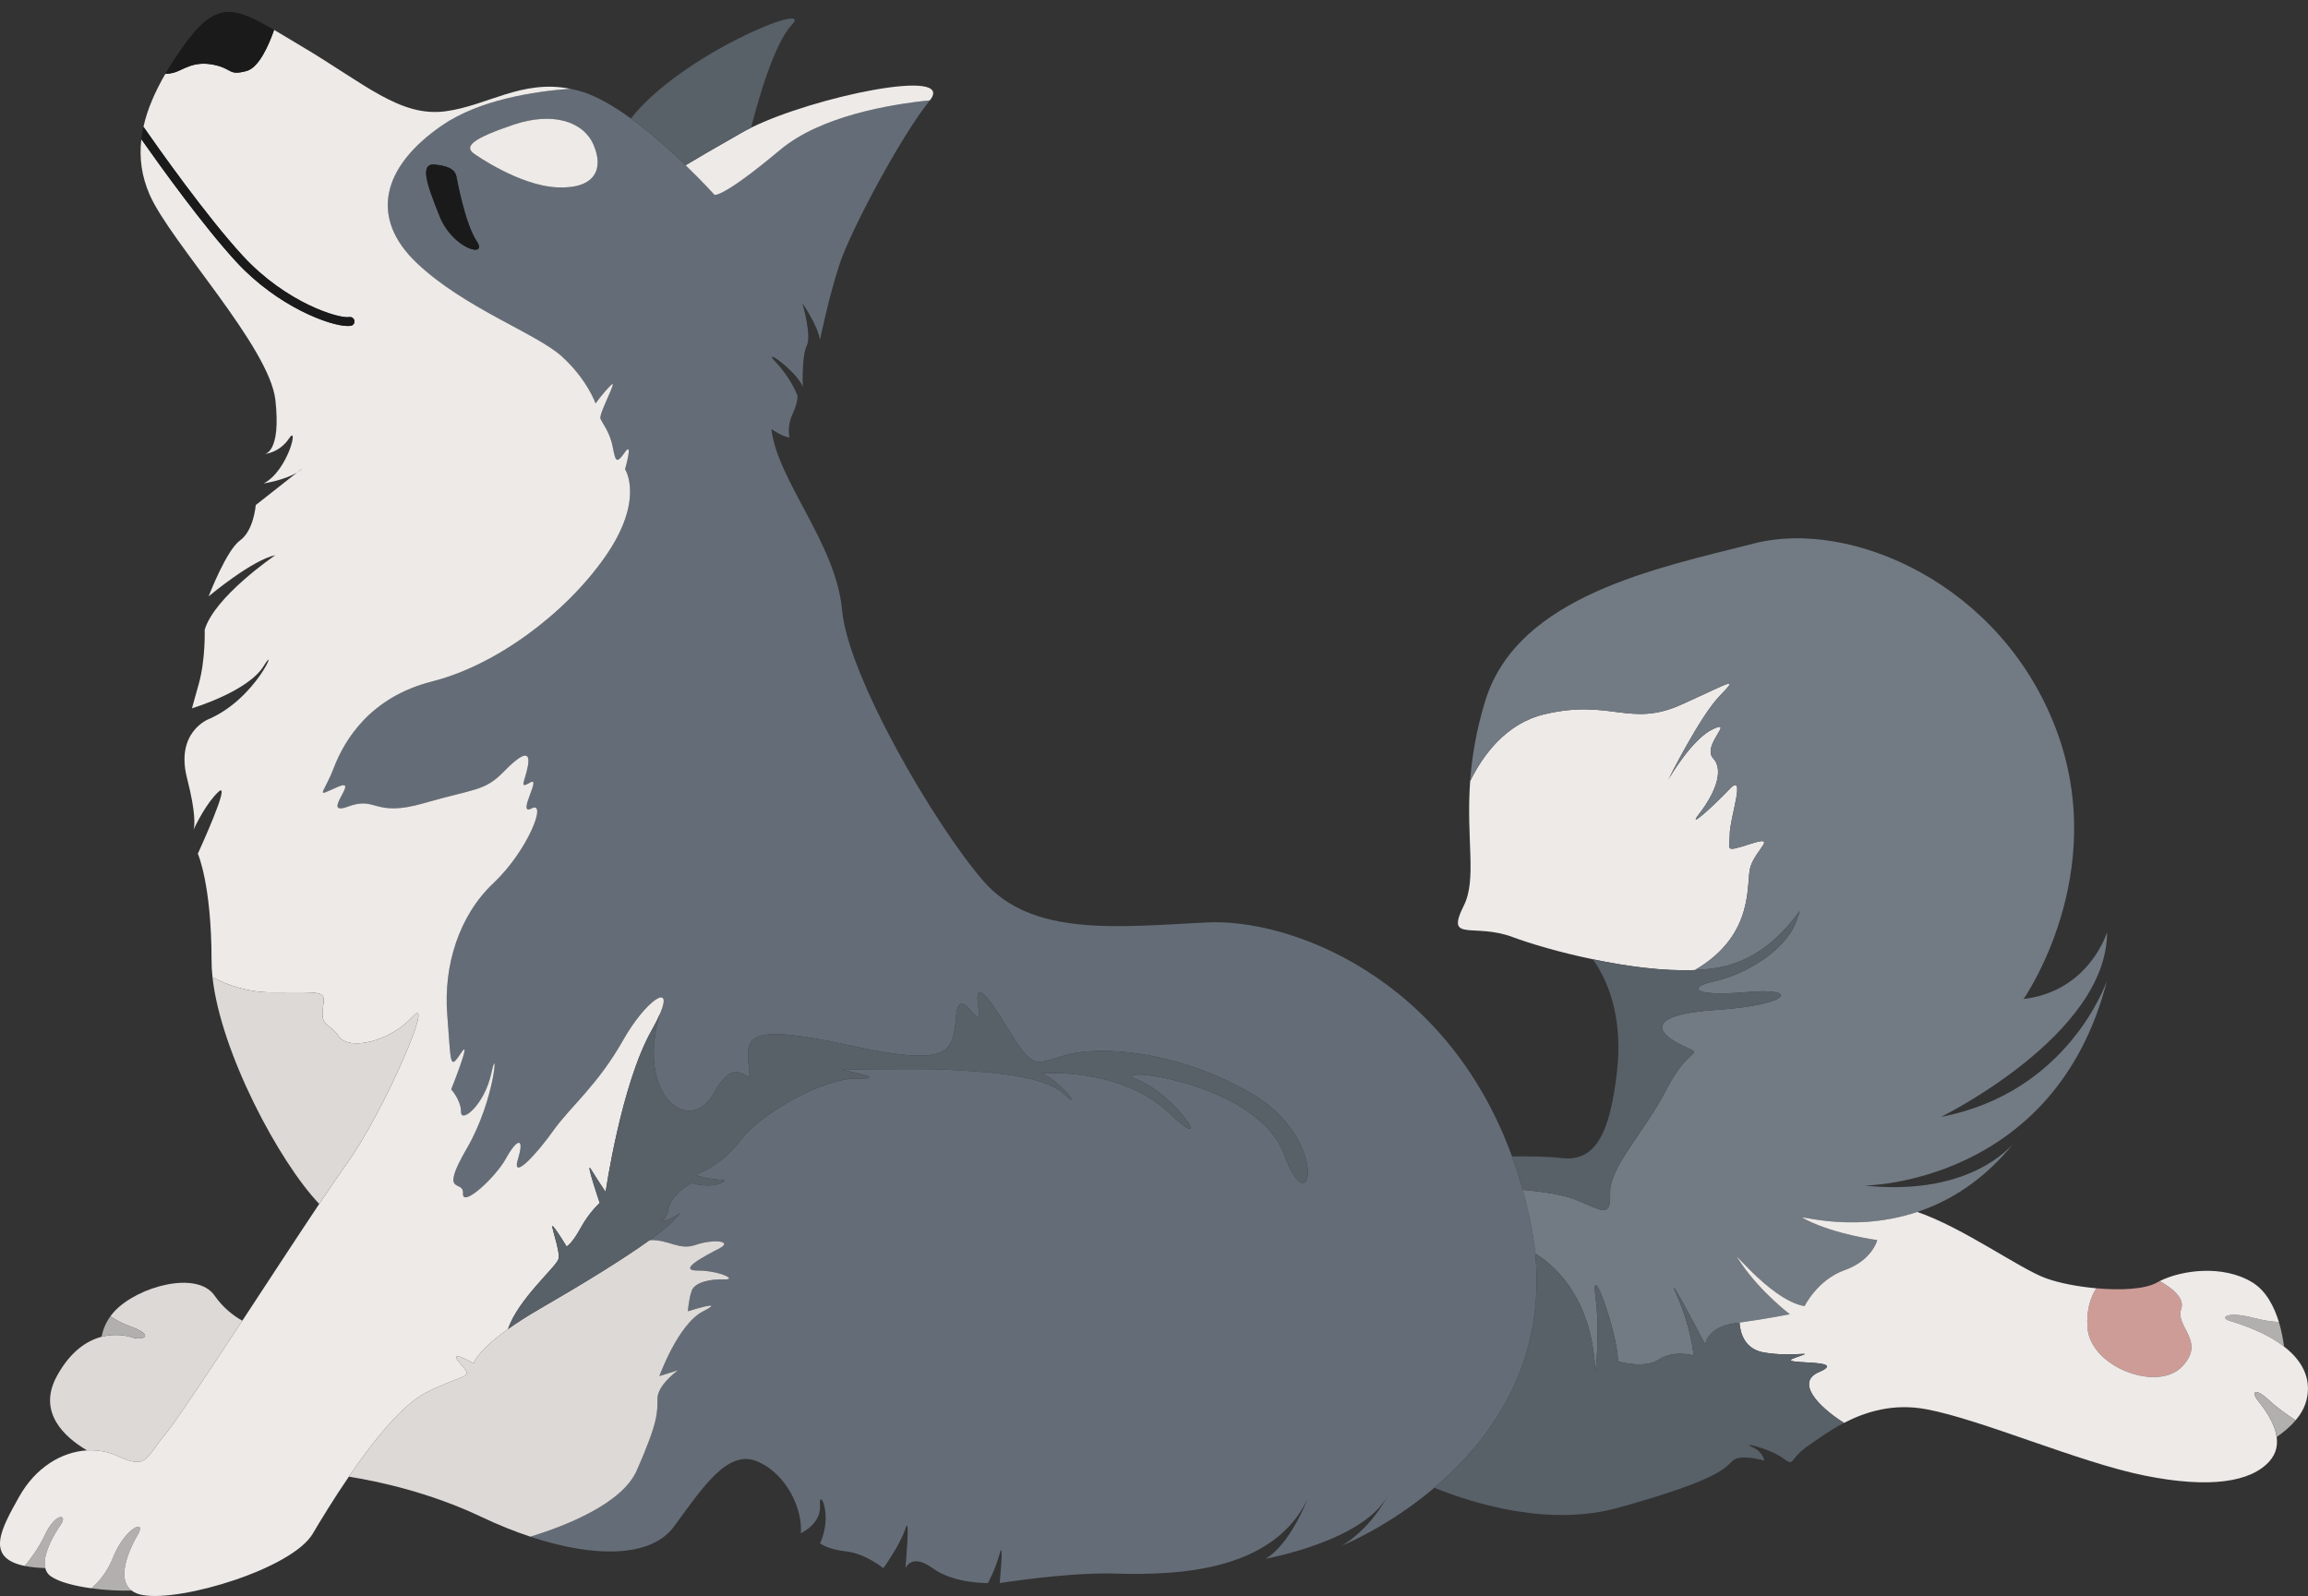
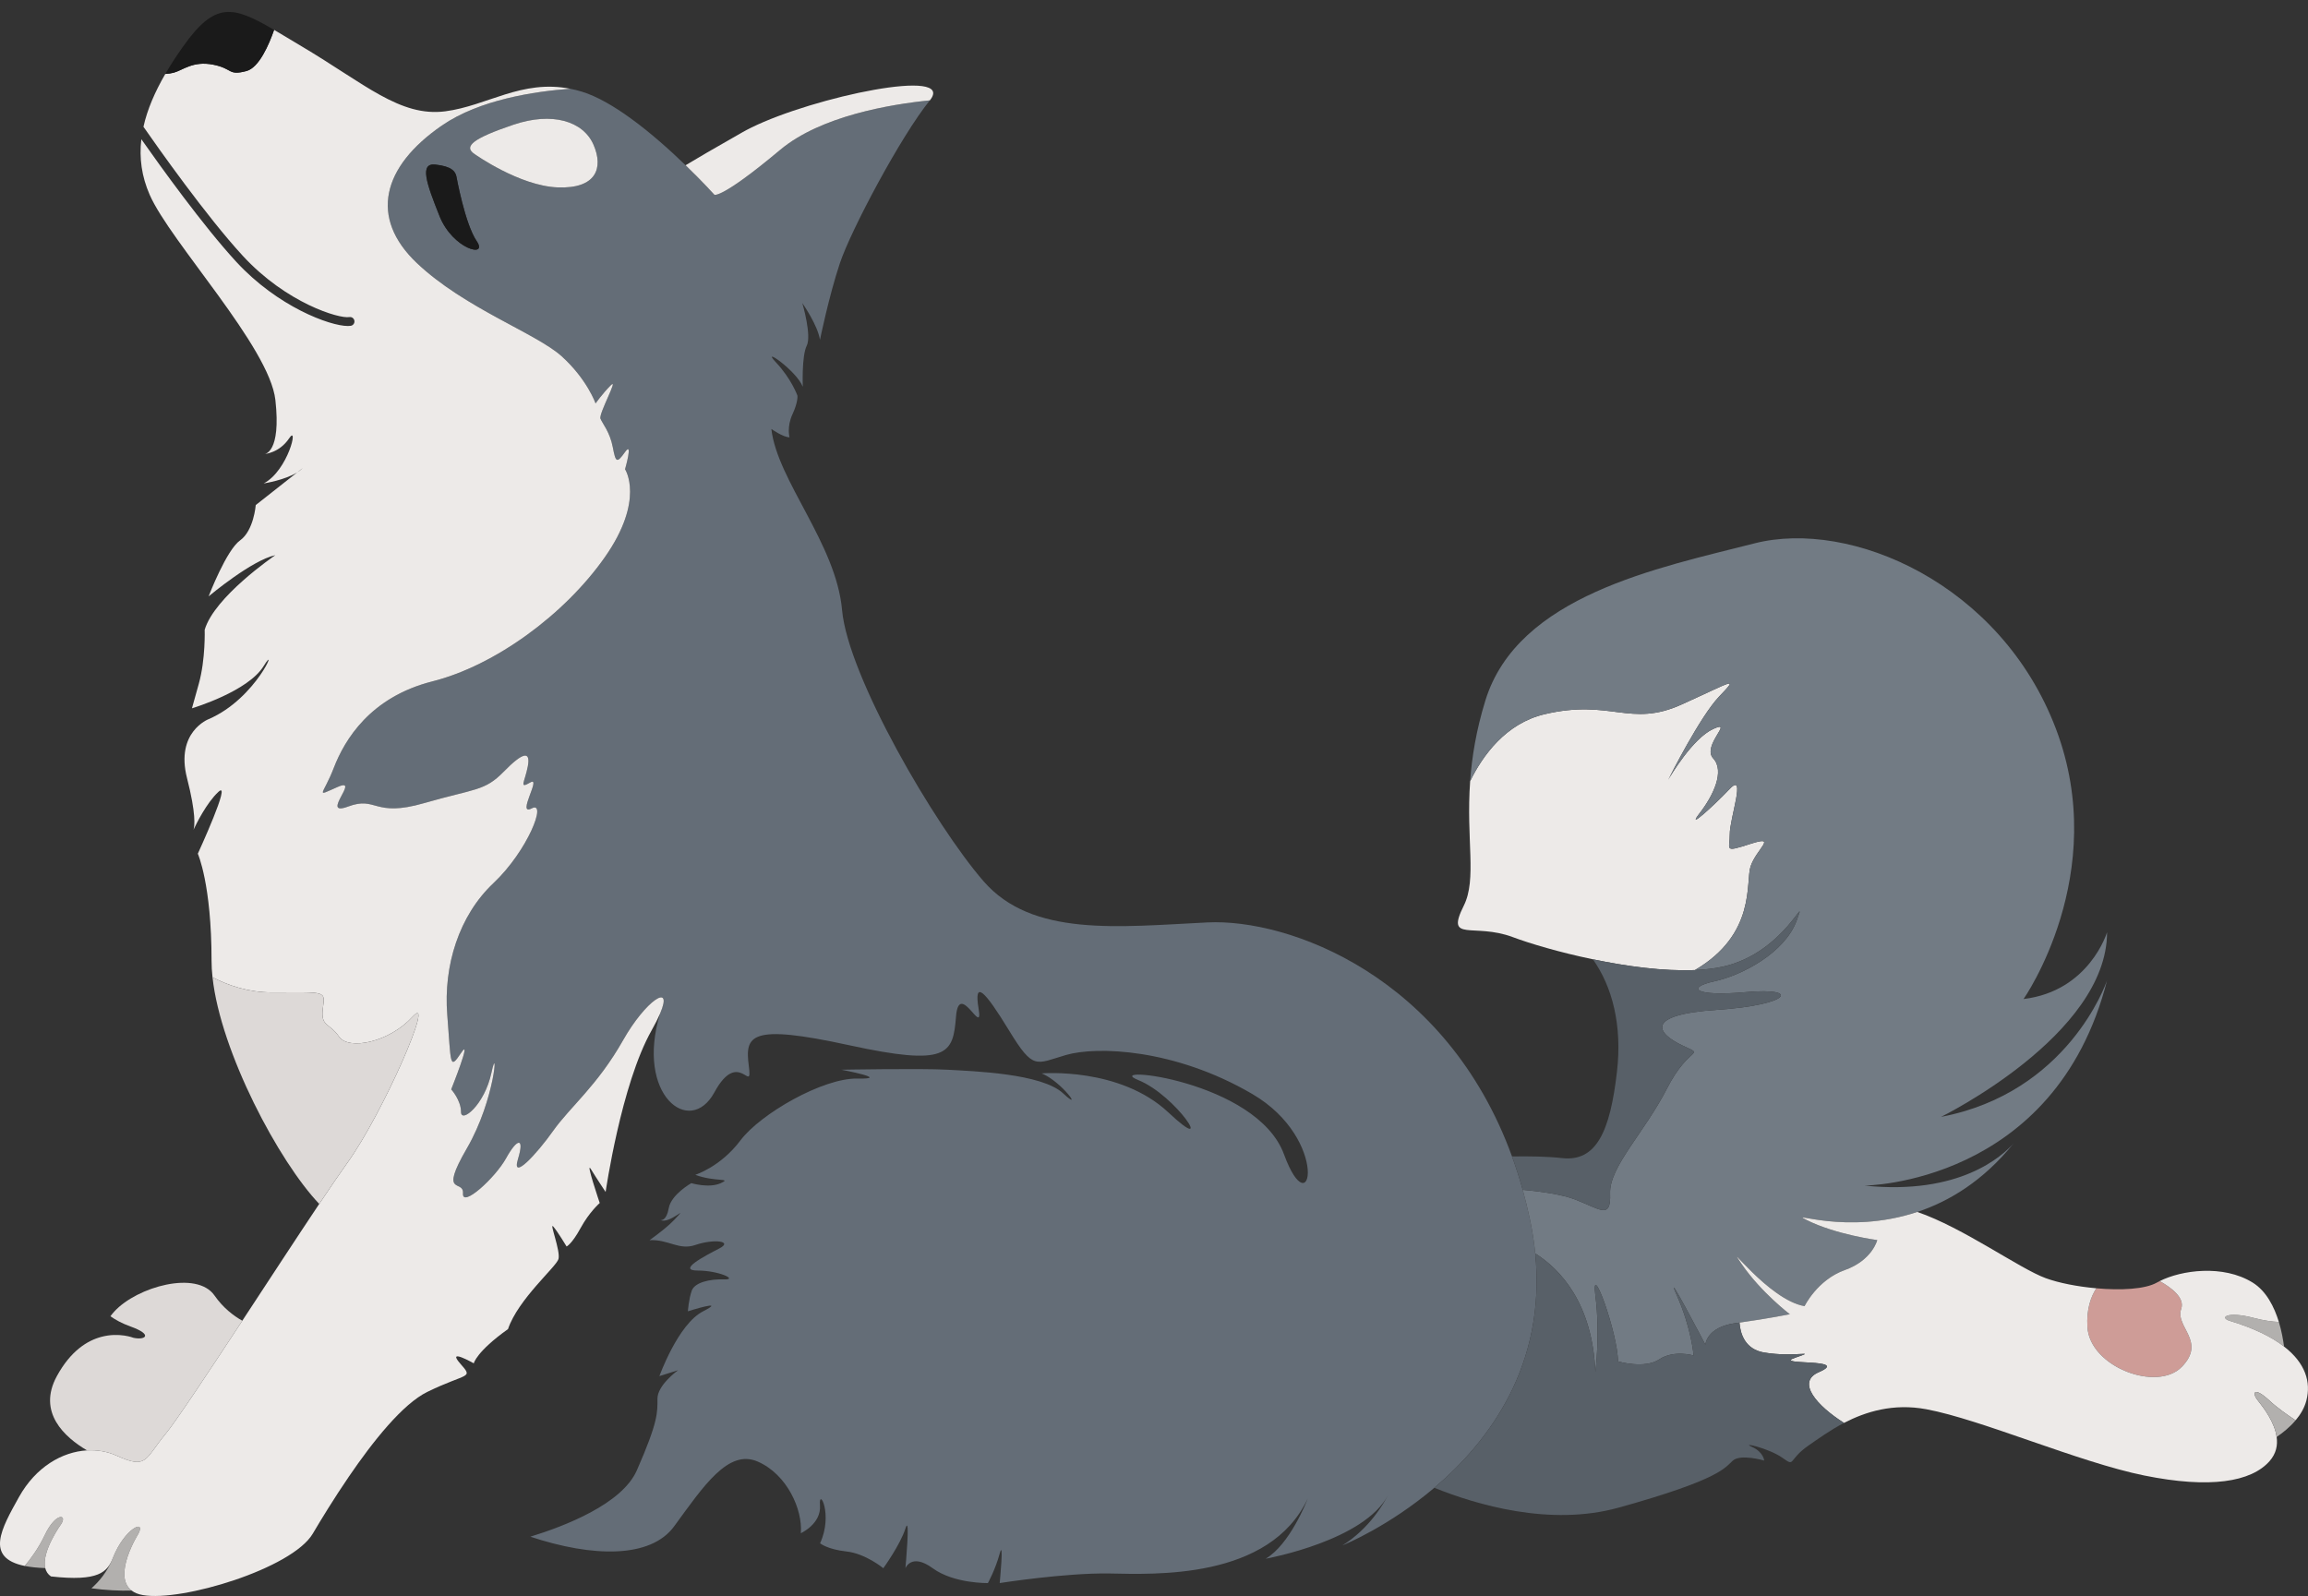
<svg xmlns="http://www.w3.org/2000/svg" height="693.6" preserveAspectRatio="xMidYMid meet" version="1.0" viewBox="0.0 -5.2 1002.9 693.6" width="1002.9" zoomAndPan="magnify">
  <rect x="0.0" y="-5.2" width="1002.9" height="693.6" fill="#333333" stroke="none" />
  <defs>
    <clipPath id="a">
      <path d="M 0 7 L 289 7 L 289 688.398 L 0 688.398 Z M 0 7" />
    </clipPath>
    <clipPath id="b">
      <path d="M 754 521 L 1002.879 521 L 1002.879 640 L 754 640 Z M 754 521" />
    </clipPath>
  </defs>
  <g>
    <g id="change1_1">
      <path d="M 26.629 657.07 C 26.629 657.07 17.898 669.07 19.664 676.277 C 16.156 676.16 13.199 675.844 10.742 675.344 C 13.227 672.398 16.695 667.738 19.434 661.977 C 24.234 651.898 29.305 652.898 26.629 657.07" fill="#b2b0ae" />
    </g>
    <g id="change1_2">
      <path d="M 60.137 661.336 C 60.137 661.336 48.625 679.594 57.215 686.047 C 52.043 686.199 45.719 685.879 39.727 685.059 C 42.969 682.219 46.641 677.953 49.035 671.898 C 54.156 658.941 63.504 654.809 60.137 661.336" fill="#b2b0ae" />
    </g>
    <g id="change2_1">
      <path d="M 105.289 568.77 L 105.289 568.781 C 90.156 591.828 76.355 612.621 72.082 617.805 C 62.797 629.008 64.078 633.488 50.637 627.406 C 46.691 625.629 42.301 624.848 37.809 625.117 C 28.078 619.395 16.105 608.602 24.711 592.84 C 30.688 581.895 37.922 577.387 44.117 575.762 C 51.863 573.727 57.996 576.195 57.996 576.195 C 63.004 577.297 66.805 574.914 56.719 571.281 C 52.836 569.887 50.008 568.273 47.984 566.824 C 48.496 566.121 49.059 565.441 49.676 564.766 C 59.598 553.973 85.523 546.75 93.207 557.812 C 96.969 563.227 101.578 566.684 105.289 568.77" fill="#ddd9d7" />
    </g>
    <g id="change1_3">
-       <path d="M 57.996 576.195 C 57.996 576.195 51.863 573.727 44.117 575.762 C 44.707 572.805 45.887 569.719 47.984 566.824 C 50.008 568.273 52.836 569.887 56.719 571.281 C 66.805 574.914 63.004 577.297 57.996 576.195" fill="#b2b0ae" />
-     </g>
+       </g>
    <g id="change3_1">
      <path d="M 242.359 76.242 C 225.715 75.602 206.355 61.84 206.355 61.84 C 200.941 58.383 206.039 54.797 223 49.035 C 239.965 43.273 253.41 47.438 257.891 57.68 C 262.371 67.922 259.004 76.883 242.359 76.242 Z M 190.992 88.727 C 185.234 74.32 182.188 65.523 189.227 66.32 C 196.27 67.125 197.895 69.227 198.355 71.605 C 198.355 71.605 202.031 92.094 207.152 99.605 C 212.273 107.137 196.754 103.129 190.992 88.727 Z M 667.109 539.516 C 666.648 534.816 665.906 529.977 664.855 524.984 C 663.91 520.48 662.848 516.113 661.668 511.887 C 660.273 506.855 658.723 502.027 657.02 497.383 C 628.418 418.773 559.887 393.945 524.664 395.676 C 485.617 397.598 448.488 402.074 427.363 377.75 C 406.238 353.426 368.469 288.707 365.906 259.926 C 363.348 231.156 337.742 203.633 335.18 181.227 C 335.18 181.227 340.301 184.848 343.082 184.848 C 343.082 184.848 341.801 180.367 344.359 174.824 C 346.922 169.281 346.5 166.719 346.5 166.719 C 346.5 166.719 343.938 159.461 337.102 152.199 C 330.277 144.953 346.062 155.84 348.84 162.879 C 348.84 162.879 348.305 149.539 350.543 145.059 C 352.734 140.691 348.828 127.184 348.637 126.52 C 348.996 127.031 355.371 136.273 356.305 142.496 C 356.305 142.496 360.148 123.613 364.949 109.211 C 369.75 94.805 391.527 53.836 404.008 38.473 C 404.023 38.445 404.047 38.434 404.062 38.41 C 386.816 40.137 356.586 45.207 339.023 59.918 C 313.414 81.363 310.434 79.441 310.434 79.441 C 310.434 79.441 305.426 73.871 297.91 66.613 C 291.355 60.266 282.895 52.633 274.148 46.297 C 266.902 41.031 259.477 36.656 252.82 34.633 C 251.117 34.105 249.453 33.695 247.828 33.379 C 232.297 34.504 208.355 38.09 192.004 49.355 C 165.977 67.277 160.422 89.469 181.121 109.105 C 201.824 128.734 232.977 139.617 244.074 149.641 C 255.164 159.68 258.797 170.125 258.797 170.125 C 258.797 170.125 261.781 165.863 265.406 162.238 C 269.039 158.605 260.078 174.605 260.922 176.746 C 261.781 178.883 265.008 182.508 266.273 189.125 C 267.543 195.73 267.965 196.371 271.602 191.25 C 275.223 186.129 271.602 198.727 271.602 198.727 C 271.602 198.727 280.348 211.953 262.844 236.918 C 245.355 261.887 215.051 284.07 187.945 290.906 C 160.855 297.734 149.758 316.297 145.059 328.461 C 140.371 340.621 136.531 341.262 146.773 336.781 C 157.016 332.301 138.656 350.008 151.254 345.32 C 163.84 340.621 162.137 350.227 184.324 343.824 C 206.512 337.422 210.57 338.703 218.891 330.16 C 227.215 321.637 230.633 320.996 229.352 327.82 C 228.07 334.645 225.293 337.844 230.414 334.859 C 235.535 331.879 224.23 349.688 231.055 346.113 C 237.879 342.543 229.352 364.527 214.41 378.609 C 199.469 392.691 192.645 414.457 194.348 435.785 C 196.062 457.129 195.207 460.113 200.328 452.43 C 205.449 444.75 196.062 468.23 196.062 468.23 C 196.062 468.23 200.328 472.914 200.328 478.035 C 200.328 483.156 210.57 475.055 213.555 460.969 C 216.551 446.887 215.27 472.492 202.887 493.836 C 190.508 515.164 201.609 507.062 201.184 513.461 C 200.75 519.863 215.27 506.637 219.953 498.098 C 224.652 489.559 228.07 488.715 225.074 498.523 C 222.094 508.34 233.191 496.395 240.438 486.152 C 247.699 475.91 259.645 466.516 270.742 446.887 C 280.461 429.691 292.805 421.332 286.824 435.301 C 276.02 470.66 299.77 489.137 310.434 469.512 C 321.098 449.871 327.078 471.211 325.375 457.988 C 323.656 444.75 325.797 439.629 368.902 449.023 C 412 458.41 414.137 452.867 415.414 436.645 C 416.695 420.422 427.363 446.027 425.238 433.227 C 423.098 420.422 427.797 425.121 438.461 442.621 C 449.129 460.113 449.984 457.129 463.211 453.289 C 476.449 449.445 510.262 450.406 544.188 470.254 C 578.117 490.098 569.793 528.824 557.953 496.496 C 546.109 464.172 477.934 457.449 494.578 464.172 C 511.223 470.895 528.824 498.098 507.699 478.254 C 486.574 458.41 452.648 461.289 452.648 461.289 C 461.289 464.812 471.211 478.574 461.93 469.934 C 452.648 461.289 422.883 460.328 411.68 459.691 C 400.477 459.051 365.586 459.691 365.586 459.691 C 365.586 459.691 387.672 463.852 372.629 463.531 C 357.586 463.211 330.379 478.895 321.738 490.418 C 313.098 501.941 302.109 505.359 302.109 505.359 C 310.648 508.559 318.332 506.637 313.211 508.98 C 308.09 511.324 300.406 508.98 300.406 508.98 C 300.406 508.98 291.652 513.887 290.59 519.863 C 289.59 525.512 287.246 525.062 286.992 524.996 C 290.844 527.086 300.176 517.316 292.93 524.984 C 290.742 527.301 287.066 530.297 282.254 533.77 C 290.484 533.332 294.98 538.312 302.109 535.867 C 310.215 533.09 318.754 534.164 312.57 537.363 C 306.375 540.566 294.008 546.969 303.172 546.969 C 312.352 546.969 320.895 551.012 314.695 550.809 C 308.512 550.59 301.895 552.09 300.586 555.711 C 299.281 559.336 298.91 564.676 298.91 564.676 C 298.91 564.676 316.41 559.129 305.527 564.676 C 294.648 570.219 286.531 592.84 286.531 592.84 L 294.621 590.293 C 294.098 590.676 285.684 596.871 285.684 602.66 C 285.684 608.625 286.105 612.469 276.723 633.809 C 270.297 648.418 245.469 658.02 230.453 662.629 C 257.684 671.668 282.738 672.066 292.93 658.137 C 305.734 640.633 316.41 624.426 329.215 629.969 C 342.02 635.512 348.84 650.875 347.984 661.117 C 347.984 661.117 356.945 657.07 356.305 648.969 C 355.664 640.852 362.145 653.016 356.344 665.496 C 356.344 665.496 359.508 668.148 367.828 669.055 C 376.148 669.977 383.832 676.328 383.832 676.328 C 383.832 676.328 391.195 666.137 393.434 659.098 C 395.676 652.055 393.434 676.328 393.434 676.328 C 393.434 676.328 395.996 669.543 405.277 676.328 C 414.559 683.102 429.281 682.781 429.281 682.781 C 429.281 682.781 432.484 677.02 434.402 669.977 C 436.324 662.938 434.402 682.781 434.402 682.781 C 434.402 682.781 462.891 678.301 482.094 678.621 C 501.285 678.941 551.691 681.5 568.27 646.035 C 567.785 647.305 560.473 666.008 549.977 672.207 C 551.281 671.977 593.008 664.191 603.172 644.523 C 601.367 648.059 594.992 659.199 583.316 666.418 C 584.633 665.895 603.633 657.992 623.262 641.375 C 647.125 621.16 671.922 588.039 667.109 539.516" fill="#646d77" />
    </g>
    <g id="change4_2">
      <path d="M 404.062 38.41 C 386.816 40.137 356.586 45.207 339.023 59.918 C 313.414 81.363 310.434 79.441 310.434 79.441 C 310.434 79.441 305.426 73.871 297.91 66.613 C 302.57 63.809 310.305 59.266 322.699 52.234 C 323.836 51.582 325.078 50.941 326.387 50.289 C 353.77 36.781 415.723 23.852 404.062 38.41" fill="#edeae8" />
    </g>
    <g id="change2_2">
-       <path d="M 314.695 550.809 C 308.512 550.59 301.895 552.09 300.586 555.711 C 299.281 559.336 298.91 564.676 298.91 564.676 C 298.91 564.676 316.41 559.129 305.527 564.676 C 294.648 570.219 286.531 592.84 286.531 592.84 L 294.621 590.293 C 294.098 590.676 285.684 596.871 285.684 602.66 C 285.684 608.625 286.105 612.469 276.723 633.809 C 270.297 648.418 245.469 658.02 230.453 662.629 C 223.477 660.312 216.344 657.43 209.289 654.078 C 186.883 643.426 164.531 638.598 151.586 636.535 C 162.047 621.211 174.988 604.898 185.758 599.664 C 203.312 591.137 205.871 594.121 199.906 587.297 C 193.926 580.461 205.871 587.297 205.871 587.297 C 205.871 587.297 206.934 582.254 220.746 572.406 C 224.461 569.742 229.109 566.734 234.895 563.395 C 253.945 552.383 271.141 541.77 282.254 533.77 C 290.484 533.332 294.98 538.312 302.109 535.867 C 310.215 533.09 318.754 534.164 312.57 537.363 C 306.375 540.566 294.008 546.969 303.172 546.969 C 312.352 546.969 320.895 551.012 314.695 550.809" fill="#ddd9d7" />
-     </g>
+       </g>
    <g clip-path="url(#a)" id="change4_1">
-       <path d="M 130.77 198.934 C 130.281 199.328 129.758 199.715 129.184 200.07 C 131.293 198.422 132.203 197.742 130.77 198.934 Z M 270.742 446.887 C 259.645 466.516 247.699 475.91 240.438 486.152 C 233.191 496.395 222.094 508.34 225.074 498.523 C 228.07 488.715 224.652 489.559 219.953 498.098 C 215.27 506.637 200.75 519.863 201.184 513.461 C 201.609 507.062 190.508 515.164 202.887 493.836 C 215.27 472.492 216.551 446.887 213.555 460.969 C 210.57 475.055 200.328 483.156 200.328 478.035 C 200.328 472.914 196.062 468.23 196.062 468.23 C 196.062 468.23 205.449 444.75 200.328 452.43 C 195.207 460.113 196.062 457.129 194.348 435.785 C 192.645 414.457 199.469 392.691 214.41 378.609 C 229.352 364.527 237.879 342.543 231.055 346.113 C 224.23 349.688 235.535 331.879 230.414 334.859 C 225.293 337.844 228.07 334.645 229.352 327.82 C 230.633 320.996 227.215 321.637 218.891 330.16 C 210.57 338.703 206.512 337.422 184.324 343.824 C 162.137 350.227 163.84 340.621 151.254 345.32 C 138.656 350.008 157.016 332.301 146.773 336.781 C 136.531 341.262 140.371 340.621 145.059 328.461 C 149.758 316.297 160.855 297.734 187.945 290.906 C 215.051 284.07 245.355 261.887 262.844 236.918 C 280.348 211.953 271.602 198.727 271.602 198.727 C 271.602 198.727 275.223 186.129 271.602 191.25 C 267.965 196.371 267.543 195.73 266.273 189.125 C 265.008 182.508 261.781 178.883 260.922 176.746 C 260.078 174.605 269.039 158.605 265.406 162.238 C 261.781 165.863 258.797 170.125 258.797 170.125 C 258.797 170.125 255.164 159.68 244.074 149.641 C 232.977 139.617 201.824 128.734 181.121 109.105 C 160.422 89.469 165.977 67.277 192.004 49.355 C 208.355 38.09 232.297 34.504 247.828 33.379 C 226.648 29.203 211.734 40.789 193.504 43.172 C 173.863 45.73 158.5 31.215 131.191 15.004 C 126.66 12.316 122.68 9.871 119.105 7.785 C 116.902 14.121 112.59 24.223 107.082 25.672 C 98.969 27.809 101.32 24.605 92.566 22.891 C 83.82 21.188 79.457 25.324 75.5 26.387 C 74.438 26.668 73.168 26.871 71.824 26.938 C 67.242 34.852 63.988 42.453 62.336 49.895 C 68.547 58.828 89.75 88.891 105.508 105.984 C 124.484 126.582 147.414 133.367 151.766 132.602 C 152.816 132.422 153.812 133.113 153.992 134.16 C 154.188 135.211 153.48 136.199 152.445 136.391 C 152.074 136.453 151.648 136.48 151.164 136.48 C 143.379 136.48 120.691 128.133 102.68 108.594 C 88.316 93.016 69.547 66.871 61.414 55.297 C 60.457 63.465 61.543 71.453 65.039 79.441 C 74 99.926 117.109 145.598 119.668 168.641 C 122.23 191.688 114.969 192.109 114.969 192.109 C 114.969 192.109 121.371 191.688 125.648 185.285 C 129.91 178.895 125.227 199.316 114.586 204.898 C 115.176 204.809 123.816 203.398 129.145 200.098 C 123.805 204.258 111.129 214.297 111.129 214.297 C 111.129 214.297 110.285 225.395 104.305 229.66 C 98.414 233.871 90.887 253.359 90.656 253.973 C 91.234 253.496 109.555 238.188 119.645 236.074 C 118.852 236.625 93.141 254.215 88.941 268.504 C 88.941 268.504 89.363 281.309 86.383 291.973 C 83.742 301.383 83.438 302.496 83.41 302.621 C 84.152 302.406 107.824 295.211 114.547 284.289 C 121.371 273.191 111.566 298.371 90.645 307.336 C 90.645 307.336 76.141 312.879 81.262 332.941 C 85.27 348.609 84.578 353.859 84.078 355.41 C 85.203 353.016 89.734 343.723 94.922 338.922 C 100.887 333.363 85.961 365.805 85.961 365.805 C 85.961 365.805 91.926 379.031 91.926 412.316 C 91.926 414.621 92.066 417.031 92.348 419.527 C 99.07 423.023 107.879 426.082 118.172 426.082 C 142.176 426.082 141.27 425.121 140.281 433.125 C 139.297 441.125 143.137 439.203 147.297 445.285 C 151.457 451.367 169.062 447.848 179.305 436.645 C 189.547 425.441 166.504 478.574 150.816 500.34 C 147.926 504.371 143.715 510.543 138.719 518.008 C 129.207 532.242 116.852 551.152 105.289 568.77 L 105.289 568.781 C 90.156 591.828 76.355 612.621 72.082 617.805 C 62.797 629.008 64.078 633.488 50.637 627.406 C 46.691 625.629 42.301 624.848 37.809 625.117 C 26.977 625.742 15.531 632.363 8.281 645.332 C 0.562 659.172 -6.684 671.797 10.742 675.344 C 13.227 672.398 16.695 667.738 19.434 661.977 C 24.234 651.898 29.305 652.898 26.629 657.07 C 26.629 657.07 17.898 669.07 19.664 676.277 C 20.023 677.723 20.793 678.98 22.148 679.898 C 25.758 682.371 32.492 684.074 39.727 685.059 C 42.969 682.219 46.641 677.953 49.035 671.898 C 54.156 658.941 63.504 654.809 60.137 661.336 C 60.137 661.336 48.625 679.594 57.215 686.047 C 58.406 686.969 59.996 687.648 62.055 688.004 C 78.918 691 126.93 676.48 135.891 661.336 C 139.359 655.473 144.98 646.203 151.586 636.535 C 162.047 621.211 174.988 604.898 185.758 599.664 C 203.312 591.137 205.871 594.121 199.906 587.297 C 193.926 580.461 205.871 587.297 205.871 587.297 C 205.871 587.297 206.934 582.254 220.746 572.406 C 225.141 559.387 241.758 545.328 242.68 541.949 C 243.641 538.43 238.52 525.625 240.438 527.863 C 242.359 530.105 246.199 536.508 246.199 536.508 C 246.199 536.508 248.441 535.547 252.281 528.508 C 256.121 521.465 260.605 517.621 260.605 517.621 C 260.605 517.621 254.203 498.738 256.762 502.898 C 259.324 507.062 263.164 512.82 263.164 512.82 C 263.164 512.82 269.887 466.09 283.125 442.621 C 284.762 439.719 285.98 437.285 286.824 435.301 C 292.805 421.332 280.461 429.691 270.742 446.887" fill="#edeae8" />
+       <path d="M 130.77 198.934 C 130.281 199.328 129.758 199.715 129.184 200.07 C 131.293 198.422 132.203 197.742 130.77 198.934 Z M 270.742 446.887 C 259.645 466.516 247.699 475.91 240.438 486.152 C 233.191 496.395 222.094 508.34 225.074 498.523 C 228.07 488.715 224.652 489.559 219.953 498.098 C 215.27 506.637 200.75 519.863 201.184 513.461 C 201.609 507.062 190.508 515.164 202.887 493.836 C 215.27 472.492 216.551 446.887 213.555 460.969 C 210.57 475.055 200.328 483.156 200.328 478.035 C 200.328 472.914 196.062 468.23 196.062 468.23 C 196.062 468.23 205.449 444.75 200.328 452.43 C 195.207 460.113 196.062 457.129 194.348 435.785 C 192.645 414.457 199.469 392.691 214.41 378.609 C 229.352 364.527 237.879 342.543 231.055 346.113 C 224.23 349.688 235.535 331.879 230.414 334.859 C 225.293 337.844 228.07 334.645 229.352 327.82 C 230.633 320.996 227.215 321.637 218.891 330.16 C 210.57 338.703 206.512 337.422 184.324 343.824 C 162.137 350.227 163.84 340.621 151.254 345.32 C 138.656 350.008 157.016 332.301 146.773 336.781 C 136.531 341.262 140.371 340.621 145.059 328.461 C 149.758 316.297 160.855 297.734 187.945 290.906 C 215.051 284.07 245.355 261.887 262.844 236.918 C 280.348 211.953 271.602 198.727 271.602 198.727 C 271.602 198.727 275.223 186.129 271.602 191.25 C 267.965 196.371 267.543 195.73 266.273 189.125 C 265.008 182.508 261.781 178.883 260.922 176.746 C 260.078 174.605 269.039 158.605 265.406 162.238 C 261.781 165.863 258.797 170.125 258.797 170.125 C 258.797 170.125 255.164 159.68 244.074 149.641 C 232.977 139.617 201.824 128.734 181.121 109.105 C 160.422 89.469 165.977 67.277 192.004 49.355 C 208.355 38.09 232.297 34.504 247.828 33.379 C 226.648 29.203 211.734 40.789 193.504 43.172 C 173.863 45.73 158.5 31.215 131.191 15.004 C 126.66 12.316 122.68 9.871 119.105 7.785 C 116.902 14.121 112.59 24.223 107.082 25.672 C 98.969 27.809 101.32 24.605 92.566 22.891 C 83.82 21.188 79.457 25.324 75.5 26.387 C 74.438 26.668 73.168 26.871 71.824 26.938 C 67.242 34.852 63.988 42.453 62.336 49.895 C 68.547 58.828 89.75 88.891 105.508 105.984 C 124.484 126.582 147.414 133.367 151.766 132.602 C 152.816 132.422 153.812 133.113 153.992 134.16 C 154.188 135.211 153.48 136.199 152.445 136.391 C 152.074 136.453 151.648 136.48 151.164 136.48 C 143.379 136.48 120.691 128.133 102.68 108.594 C 88.316 93.016 69.547 66.871 61.414 55.297 C 60.457 63.465 61.543 71.453 65.039 79.441 C 74 99.926 117.109 145.598 119.668 168.641 C 122.23 191.688 114.969 192.109 114.969 192.109 C 114.969 192.109 121.371 191.688 125.648 185.285 C 129.91 178.895 125.227 199.316 114.586 204.898 C 115.176 204.809 123.816 203.398 129.145 200.098 C 123.805 204.258 111.129 214.297 111.129 214.297 C 111.129 214.297 110.285 225.395 104.305 229.66 C 98.414 233.871 90.887 253.359 90.656 253.973 C 91.234 253.496 109.555 238.188 119.645 236.074 C 118.852 236.625 93.141 254.215 88.941 268.504 C 88.941 268.504 89.363 281.309 86.383 291.973 C 83.742 301.383 83.438 302.496 83.41 302.621 C 84.152 302.406 107.824 295.211 114.547 284.289 C 121.371 273.191 111.566 298.371 90.645 307.336 C 90.645 307.336 76.141 312.879 81.262 332.941 C 85.27 348.609 84.578 353.859 84.078 355.41 C 85.203 353.016 89.734 343.723 94.922 338.922 C 100.887 333.363 85.961 365.805 85.961 365.805 C 85.961 365.805 91.926 379.031 91.926 412.316 C 91.926 414.621 92.066 417.031 92.348 419.527 C 99.07 423.023 107.879 426.082 118.172 426.082 C 142.176 426.082 141.27 425.121 140.281 433.125 C 139.297 441.125 143.137 439.203 147.297 445.285 C 151.457 451.367 169.062 447.848 179.305 436.645 C 189.547 425.441 166.504 478.574 150.816 500.34 C 147.926 504.371 143.715 510.543 138.719 518.008 C 129.207 532.242 116.852 551.152 105.289 568.77 L 105.289 568.781 C 90.156 591.828 76.355 612.621 72.082 617.805 C 62.797 629.008 64.078 633.488 50.637 627.406 C 46.691 625.629 42.301 624.848 37.809 625.117 C 26.977 625.742 15.531 632.363 8.281 645.332 C 0.562 659.172 -6.684 671.797 10.742 675.344 C 13.227 672.398 16.695 667.738 19.434 661.977 C 24.234 651.898 29.305 652.898 26.629 657.07 C 26.629 657.07 17.898 669.07 19.664 676.277 C 20.023 677.723 20.793 678.98 22.148 679.898 C 42.969 682.219 46.641 677.953 49.035 671.898 C 54.156 658.941 63.504 654.809 60.137 661.336 C 60.137 661.336 48.625 679.594 57.215 686.047 C 58.406 686.969 59.996 687.648 62.055 688.004 C 78.918 691 126.93 676.48 135.891 661.336 C 139.359 655.473 144.98 646.203 151.586 636.535 C 162.047 621.211 174.988 604.898 185.758 599.664 C 203.312 591.137 205.871 594.121 199.906 587.297 C 193.926 580.461 205.871 587.297 205.871 587.297 C 205.871 587.297 206.934 582.254 220.746 572.406 C 225.141 559.387 241.758 545.328 242.68 541.949 C 243.641 538.43 238.52 525.625 240.438 527.863 C 242.359 530.105 246.199 536.508 246.199 536.508 C 246.199 536.508 248.441 535.547 252.281 528.508 C 256.121 521.465 260.605 517.621 260.605 517.621 C 260.605 517.621 254.203 498.738 256.762 502.898 C 259.324 507.062 263.164 512.82 263.164 512.82 C 263.164 512.82 269.887 466.09 283.125 442.621 C 284.762 439.719 285.98 437.285 286.824 435.301 C 292.805 421.332 280.461 429.691 270.742 446.887" fill="#edeae8" />
    </g>
    <g id="change5_1">
-       <path d="M 557.953 496.496 C 546.109 464.172 477.934 457.449 494.578 464.172 C 511.223 470.895 528.824 498.098 507.699 478.254 C 486.574 458.41 452.648 461.289 452.648 461.289 C 461.289 464.812 471.211 478.574 461.93 469.934 C 452.648 461.289 422.883 460.328 411.68 459.691 C 400.477 459.051 365.586 459.691 365.586 459.691 C 365.586 459.691 387.672 463.852 372.629 463.531 C 357.586 463.211 330.379 478.895 321.738 490.418 C 313.098 501.941 302.109 505.359 302.109 505.359 C 310.648 508.559 318.332 506.637 313.211 508.98 C 308.09 511.324 300.406 508.98 300.406 508.98 C 300.406 508.98 291.652 513.887 290.59 519.863 C 289.59 525.512 287.246 525.062 286.992 524.996 C 290.844 527.086 300.176 517.316 292.93 524.984 C 290.742 527.301 287.066 530.297 282.254 533.77 C 271.141 541.77 253.945 552.383 234.895 563.395 C 229.109 566.734 224.461 569.742 220.746 572.406 C 225.141 559.387 241.758 545.328 242.68 541.949 C 243.641 538.43 238.52 525.625 240.438 527.863 C 242.359 530.105 246.199 536.508 246.199 536.508 C 246.199 536.508 248.441 535.547 252.281 528.508 C 256.121 521.465 260.605 517.621 260.605 517.621 C 260.605 517.621 254.203 498.738 256.762 502.898 C 259.324 507.062 263.164 512.82 263.164 512.82 C 263.164 512.82 269.887 466.09 283.125 442.621 C 284.762 439.719 285.98 437.285 286.824 435.301 C 276.02 470.66 299.77 489.137 310.434 469.512 C 321.098 449.871 327.078 471.211 325.375 457.988 C 323.656 444.75 325.797 439.629 368.902 449.023 C 412 458.41 414.137 452.867 415.414 436.645 C 416.695 420.422 427.363 446.027 425.238 433.227 C 423.098 420.422 427.797 425.121 438.461 442.621 C 449.129 460.113 449.984 457.129 463.211 453.289 C 476.449 449.445 510.262 450.406 544.188 470.254 C 578.117 490.098 569.793 528.824 557.953 496.496" fill="#586068" />
-     </g>
+       </g>
    <g id="change2_3">
      <path d="M 150.816 500.34 C 147.926 504.371 143.715 510.543 138.719 518.008 C 121.258 499.738 95.867 452.031 92.348 419.527 C 99.07 423.023 107.879 426.082 118.172 426.082 C 142.176 426.082 141.27 425.121 140.281 433.125 C 139.297 441.125 143.137 439.203 147.297 445.285 C 151.457 451.367 169.062 447.848 179.305 436.645 C 189.547 425.441 166.504 478.574 150.816 500.34" fill="#ddd9d7" />
    </g>
    <g id="change6_1">
-       <path d="M 152.445 136.391 C 152.074 136.453 151.648 136.48 151.164 136.48 C 143.379 136.48 120.691 128.133 102.68 108.594 C 88.316 93.016 69.547 66.871 61.414 55.297 C 61.621 53.504 61.926 51.699 62.336 49.895 C 68.547 58.828 89.75 88.891 105.508 105.984 C 124.484 126.582 147.414 133.367 151.766 132.602 C 152.816 132.422 153.812 133.113 153.992 134.16 C 154.188 135.211 153.48 136.199 152.445 136.391" fill="#1a1a1a" />
-     </g>
+       </g>
    <g id="change6_2">
      <path d="M 119.105 7.785 C 116.902 14.121 112.59 24.223 107.082 25.672 C 98.969 27.809 101.32 24.605 92.566 22.891 C 83.82 21.188 79.457 25.324 75.5 26.387 C 74.438 26.668 73.168 26.871 71.824 26.938 C 74.09 23.047 76.676 19.062 79.559 15.004 C 93.449 -4.586 101.094 -2.777 119.105 7.785" fill="#1a1a1a" />
    </g>
    <g id="change5_2">
-       <path d="M 344.145 5.504 C 336.398 13.727 329.508 37.961 326.387 50.289 C 325.078 50.941 323.836 51.582 322.699 52.234 C 310.305 59.266 302.57 63.809 297.91 66.613 C 291.355 60.266 282.895 52.633 274.148 46.297 C 295.953 18.41 354.258 -5.223 344.145 5.504" fill="#586068" />
-     </g>
+       </g>
    <g id="change6_3">
      <path d="M 190.992 88.727 C 185.234 74.32 182.188 65.523 189.227 66.32 C 196.27 67.125 197.895 69.227 198.355 71.605 C 198.355 71.605 202.031 92.094 207.152 99.605 C 212.273 107.137 196.754 103.129 190.992 88.727" fill="#1a1a1a" />
    </g>
    <g id="change4_3">
      <path d="M 242.359 76.242 C 225.715 75.602 206.355 61.84 206.355 61.84 C 200.941 58.383 206.039 54.797 223 49.035 C 239.965 43.273 253.41 47.438 257.891 57.68 C 262.371 67.922 259.004 76.883 242.359 76.242" fill="#edeae8" />
    </g>
    <g id="change4_4">
      <path d="M 760.672 371.352 C 758.457 378.008 763.285 400.719 736.5 416.379 L 736.488 416.379 C 722.855 416.953 706.723 414.75 692.164 411.703 C 677.66 408.684 664.727 404.828 657.391 402.074 C 640.324 395.676 627.945 404.637 636.051 388.414 C 641.836 376.867 636.996 359.699 638.828 334.285 C 638.828 334.273 638.828 334.262 638.828 334.262 C 644.23 323.262 654.23 309.191 671.145 305.195 C 700.066 298.371 708.18 311.176 730.789 300.934 C 753.414 290.691 755.551 288.555 747.012 297.516 C 738.793 306.145 725.836 331.801 724.891 333.684 C 725.785 332.148 735.504 315.672 744.453 311.598 C 753.836 307.336 739.332 318.859 744.453 324.402 C 749.574 329.957 744.453 340.621 738.473 348.305 C 732.508 355.984 744.312 345.32 751.637 337.641 C 758.957 329.957 751.559 350.688 751.637 357.395 C 751.711 364.09 748.715 365.371 760.672 361.527 C 772.617 357.688 763.234 363.668 760.672 371.352" fill="#edeae8" />
    </g>
    <g id="change7_1">
      <path d="M 915.578 420.898 C 892.941 509.621 810.168 510.043 810.168 510.043 C 851.574 514.359 870.191 497.125 875.016 491.633 C 861.766 508.047 846.941 516.918 833.125 521.504 C 833.125 521.504 833.125 521.504 833.113 521.504 C 802.09 531.836 776.23 520.594 785 524.984 C 797.801 531.387 815.727 533.73 815.727 533.73 C 815.727 533.73 813.59 542.484 801.645 546.75 C 789.684 551.012 784.141 562.434 784.141 562.434 C 768.355 559.77 748.293 531.809 756.832 544.191 C 765.359 556.57 777.738 565.953 777.738 565.953 C 777.738 565.953 767.945 567.914 755.859 569.59 C 755.336 569.652 754.809 569.719 754.273 569.797 C 741.469 571.496 741.035 579.18 741.035 579.18 C 741.035 579.18 722.266 543.332 728.664 557.812 C 735.066 572.277 735.914 583.879 735.914 583.879 C 735.914 583.879 727.387 581.316 720.984 585.582 C 714.582 589.859 703.059 586.438 703.059 586.438 C 703.059 574.492 691.102 541.207 693.242 557.812 C 695.379 574.418 693.242 591.137 693.242 591.137 C 691.961 561.113 678.02 546.441 667.109 539.516 C 666.648 534.816 665.906 529.977 664.855 524.984 C 663.91 520.48 662.848 516.113 661.668 511.887 C 670.387 512.645 679.184 514.062 684.277 516.023 C 695.379 520.285 700.066 524.984 699.641 513.461 C 699.219 501.941 714.582 486.996 724.391 467.793 C 734.211 448.59 741.469 454.148 730.789 449.023 C 720.125 443.902 714.148 435.785 746.156 433.66 C 778.164 431.523 782.438 423.844 758.957 425.953 C 735.488 428.066 732.93 423.844 744.875 421.281 C 756.832 418.723 775.602 408.902 780.723 394.816 C 785.844 380.734 775.602 408.902 748.715 414.879 C 744.988 415.711 740.879 416.188 736.5 416.379 C 763.285 400.719 758.457 378.008 760.672 371.352 C 763.234 363.668 772.617 357.688 760.672 361.527 C 748.715 365.371 751.711 364.09 751.637 357.395 C 751.559 350.688 758.957 329.957 751.637 337.641 C 744.312 345.32 732.508 355.984 738.473 348.305 C 744.453 340.621 749.574 329.957 744.453 324.402 C 739.332 318.859 753.836 307.336 744.453 311.598 C 735.504 315.672 725.785 332.148 724.891 333.684 C 725.836 331.801 738.793 306.145 747.012 297.516 C 755.551 288.555 753.414 290.691 730.789 300.934 C 708.18 311.176 700.066 298.371 671.145 305.195 C 654.23 309.191 644.23 323.262 638.828 334.262 C 639.57 323.992 641.387 312.367 645.445 299.23 C 659.531 253.562 720.551 241.617 762.375 230.941 C 804.203 220.273 869.496 248.441 893.391 311.598 C 917.289 374.77 879.305 428.965 879.305 428.965 C 907.906 425.543 915.59 399.938 915.59 399.938 C 915.59 444.75 843.457 480.176 843.457 480.176 C 898.496 469.676 915.078 422.367 915.578 420.898" fill="#727b84" />
    </g>
    <g id="change5_3">
      <path d="M 758.957 425.953 C 782.438 423.844 778.164 431.523 746.156 433.66 C 714.148 435.785 720.125 443.902 730.789 449.023 C 741.469 454.148 734.211 448.59 724.391 467.793 C 714.582 486.996 699.219 501.941 699.641 513.461 C 700.066 524.984 695.379 520.285 684.277 516.023 C 679.184 514.062 670.387 512.645 661.668 511.887 C 660.273 506.855 658.723 502.027 657.02 497.383 C 664.254 497.266 672.383 497.367 678.734 498.098 C 693.664 499.801 699.641 486.574 702.625 460.547 C 704.969 440.203 700.523 423.523 692.164 411.703 C 706.723 414.75 722.855 416.953 736.488 416.379 L 736.5 416.379 C 740.879 416.188 744.988 415.711 748.715 414.879 C 775.602 408.902 785.844 380.734 780.723 394.816 C 775.602 408.902 756.832 418.723 744.875 421.281 C 732.93 423.844 735.488 428.066 758.957 425.953" fill="#586068" />
    </g>
    <g id="change1_4">
      <path d="M 992.484 579.984 C 987.094 575.812 979.398 572.012 968.926 568.836 C 964.188 567.398 967.812 564.52 979.336 567.555 C 983.777 568.734 987.438 569.191 990.242 569.309 C 991.445 573.266 992.113 577.094 992.484 579.984" fill="#b2b0ae" />
    </g>
    <g id="change8_1">
      <path d="M 948.098 588.781 C 937.355 599.883 908.062 588.871 907.051 571.496 C 906.59 563.66 908.586 558.262 910.93 554.676 C 921.566 555.637 932.168 555.086 937.238 552.191 C 937.621 551.973 938.031 551.758 938.457 551.551 C 943.449 554.328 949.492 558.809 947.801 563.609 C 945.035 571.496 958.836 577.695 948.098 588.781" fill="#ce9c97" />
    </g>
    <g clip-path="url(#b)" id="change4_5">
      <path d="M 1002.211 603.402 C 1001.379 606.641 999.641 609.547 997.516 612.059 C 994.031 609.789 989.527 606.617 986.055 603.402 C 979.488 597.32 978.363 599.973 981.09 603.402 C 983.805 606.809 988.426 612.93 989.281 619.289 L 989.281 619.305 C 989.781 622.875 989.09 626.5 986.211 629.777 C 978.207 638.867 960.285 641.812 931.797 636.051 C 903.312 630.289 861.062 611.727 837.055 607.242 C 822.641 604.555 810.656 608.32 801.285 613.184 C 789.52 605.734 780.379 595.414 790.324 591.137 C 804.73 584.941 769.84 588.359 780.082 584.84 C 790.324 581.316 780.082 584.84 766.602 582.598 C 758.316 581.215 756.23 574.547 755.859 569.59 C 767.945 567.914 777.738 565.953 777.738 565.953 C 777.738 565.953 765.359 556.57 756.832 544.191 C 748.293 531.809 768.355 559.77 784.141 562.434 C 784.141 562.434 789.684 551.012 801.645 546.75 C 813.59 542.484 815.727 533.73 815.727 533.73 C 815.727 533.73 797.801 531.387 785 524.984 C 776.23 520.594 802.09 531.836 833.113 521.504 C 833.125 521.504 833.125 521.504 833.125 521.504 C 853.008 528.301 877.551 546.121 888.906 550.27 C 894.605 552.359 902.773 553.957 910.93 554.676 C 908.586 558.262 906.59 563.66 907.051 571.496 C 908.062 588.871 937.355 599.883 948.098 588.781 C 958.836 577.695 945.035 571.496 947.801 563.609 C 949.492 558.809 943.449 554.328 938.457 551.551 C 947.84 546.812 965.98 544.227 978.848 552.191 C 984.801 555.879 988.246 562.777 990.242 569.309 C 987.438 569.191 983.777 568.734 979.336 567.555 C 967.812 564.52 964.188 567.398 968.926 568.836 C 979.398 572.012 987.094 575.812 992.484 579.984 C 1001.828 587.195 1004.25 595.488 1002.211 603.402" fill="#edeae8" />
    </g>
    <g id="change1_5">
      <path d="M 997.516 612.059 C 995.004 615.027 991.984 617.461 989.281 619.289 C 988.426 612.93 983.805 606.809 981.09 603.402 C 978.363 599.973 979.488 597.32 986.055 603.402 C 989.527 606.617 994.031 609.789 997.516 612.059" fill="#b2b0ae" />
    </g>
    <g id="change5_4">
      <path d="M 801.285 613.184 C 795.062 616.438 789.992 620.16 786.164 622.785 C 776.562 629.367 780.402 632.527 774.551 628.367 C 768.688 624.207 756.078 621.328 761.199 623.566 C 766.32 625.809 766.602 629.547 766.602 629.547 C 766.602 629.547 756.398 626.551 752.992 629.547 C 749.574 632.527 747.871 637.648 703.254 650.031 C 673.473 658.289 641.336 648.672 623.262 641.375 C 647.125 621.16 671.922 588.039 667.109 539.516 C 678.02 546.441 691.961 561.113 693.242 591.137 C 693.242 591.137 695.379 574.418 693.242 557.812 C 691.102 541.207 703.059 574.492 703.059 586.438 C 703.059 586.438 714.582 589.859 720.984 585.582 C 727.387 581.316 735.914 583.879 735.914 583.879 C 735.914 583.879 735.066 572.277 728.664 557.812 C 722.266 543.332 741.035 579.18 741.035 579.18 C 741.035 579.18 741.469 571.496 754.273 569.797 C 754.809 569.719 755.336 569.652 755.859 569.59 C 756.23 574.547 758.316 581.215 766.602 582.598 C 780.082 584.84 790.324 581.316 780.082 584.84 C 769.84 588.359 804.73 584.941 790.324 591.137 C 780.379 595.414 789.52 605.734 801.285 613.184" fill="#586068" />
    </g>
  </g>
</svg>